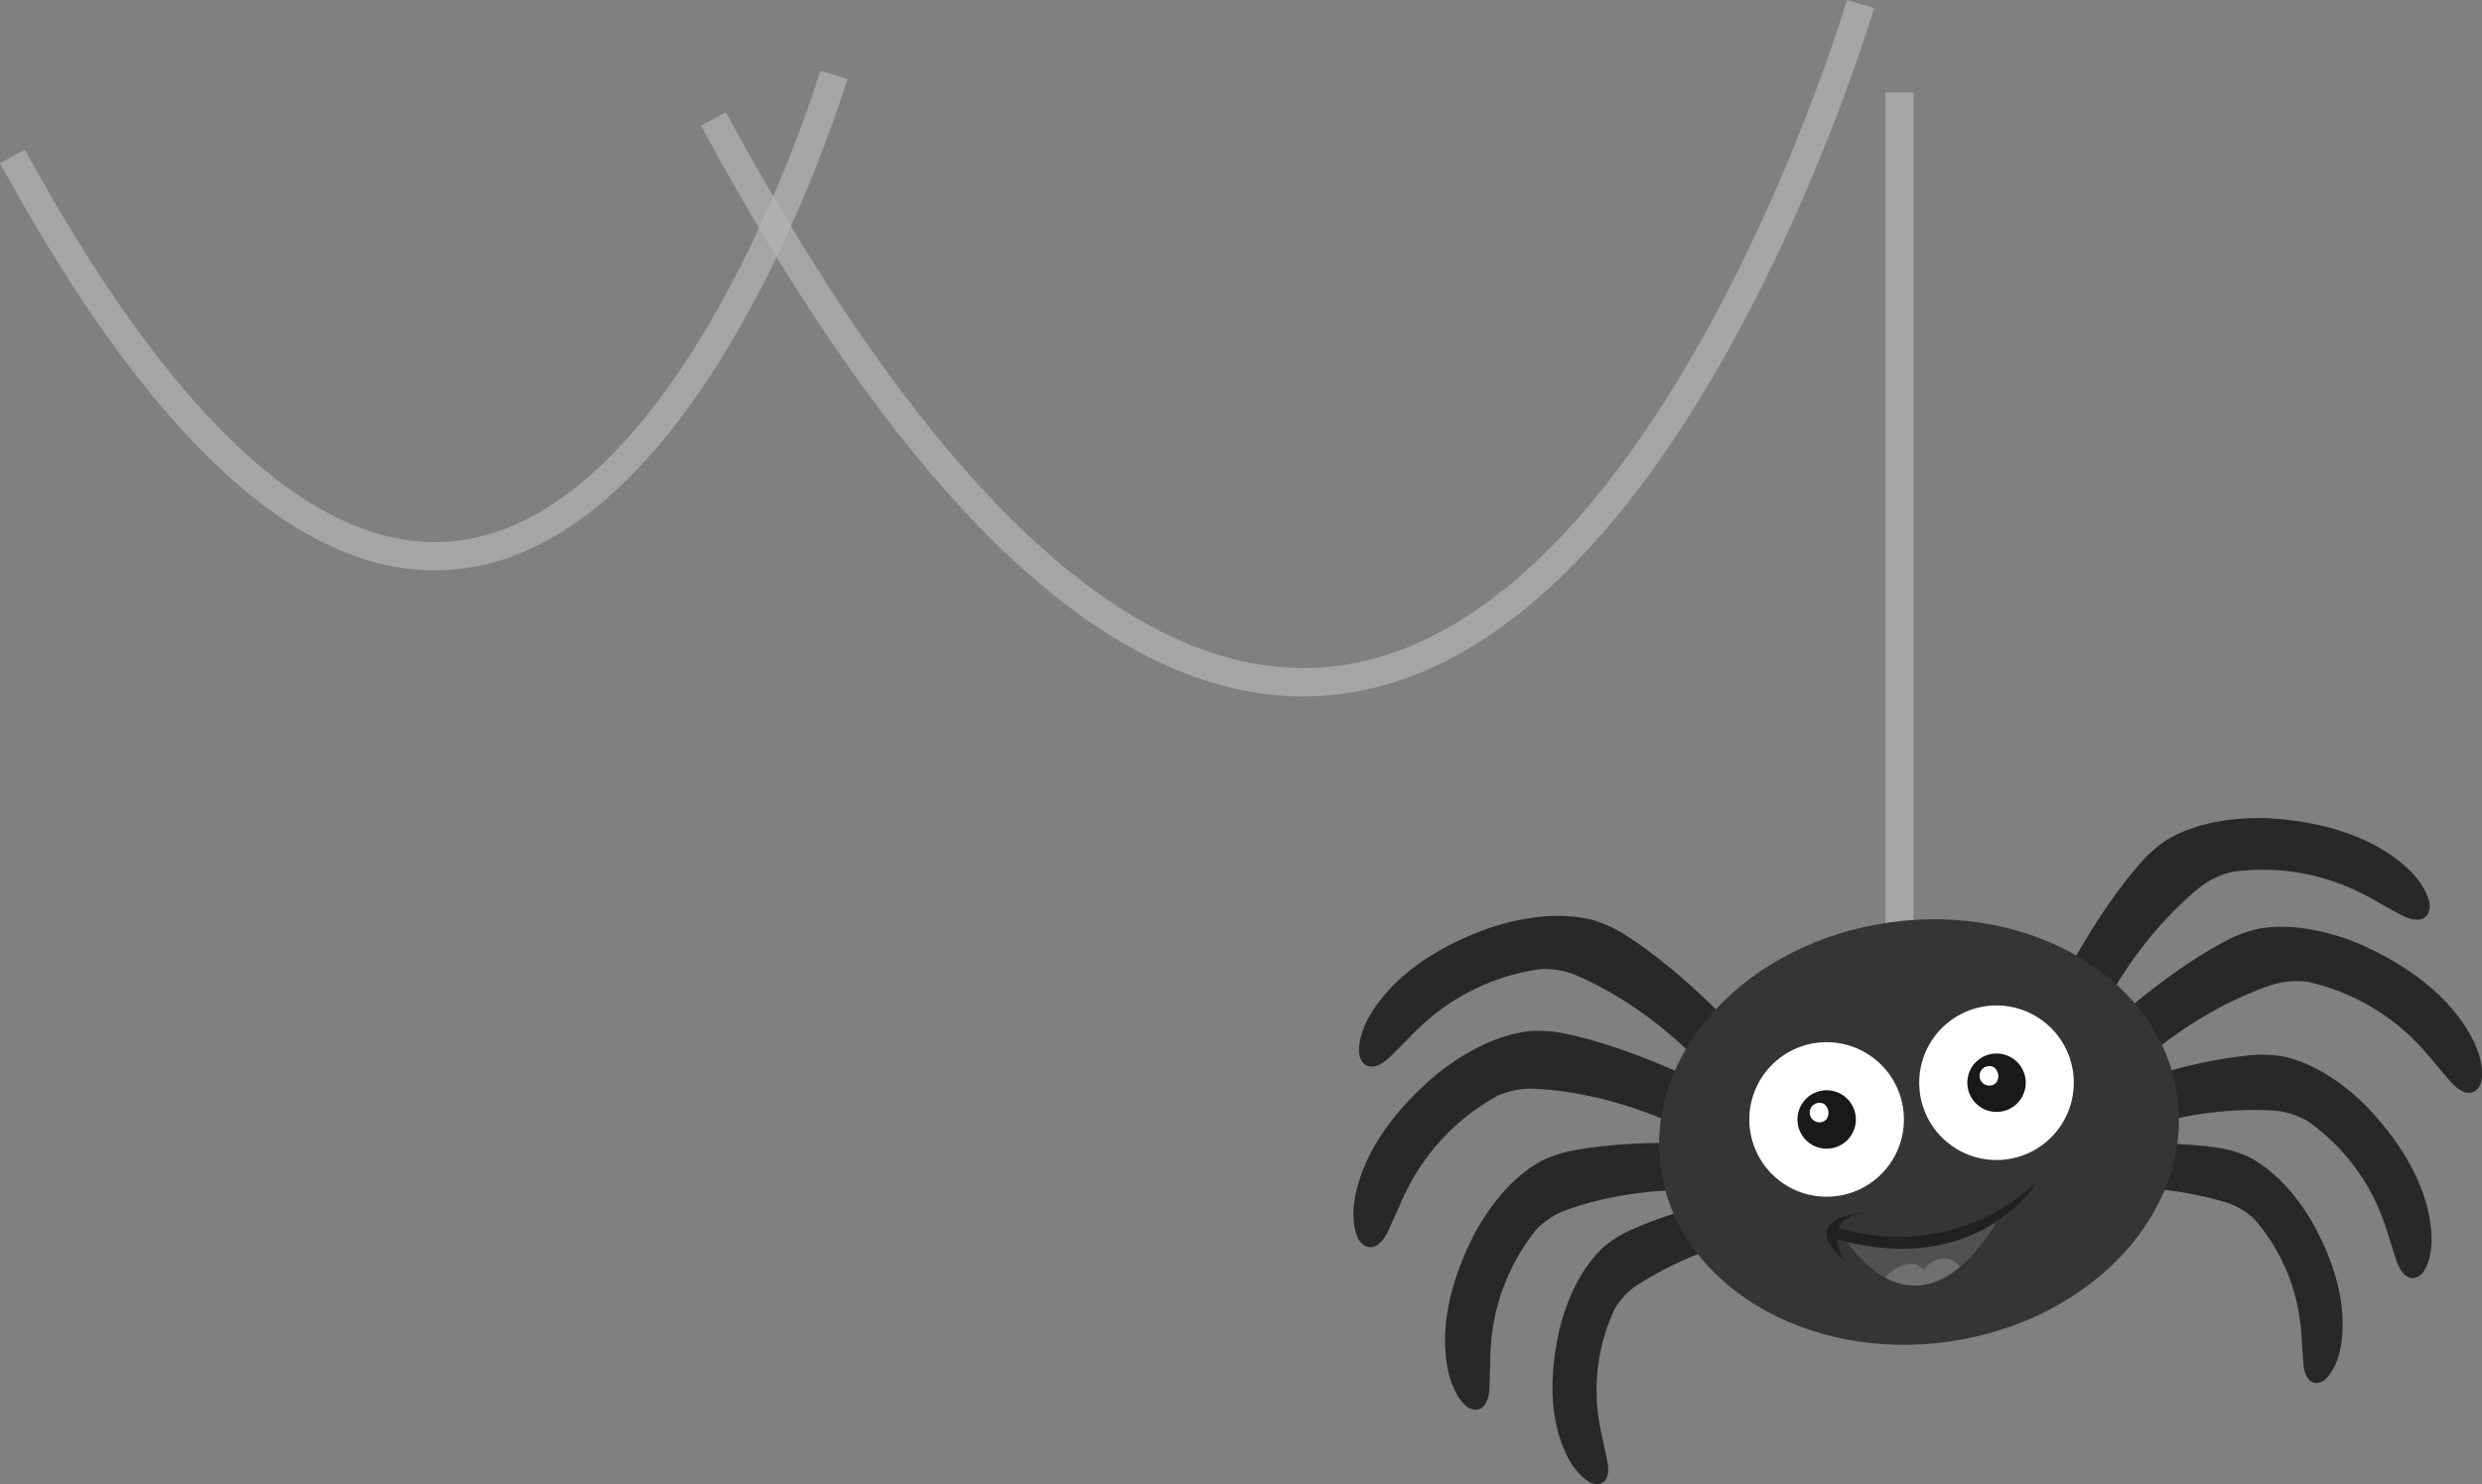
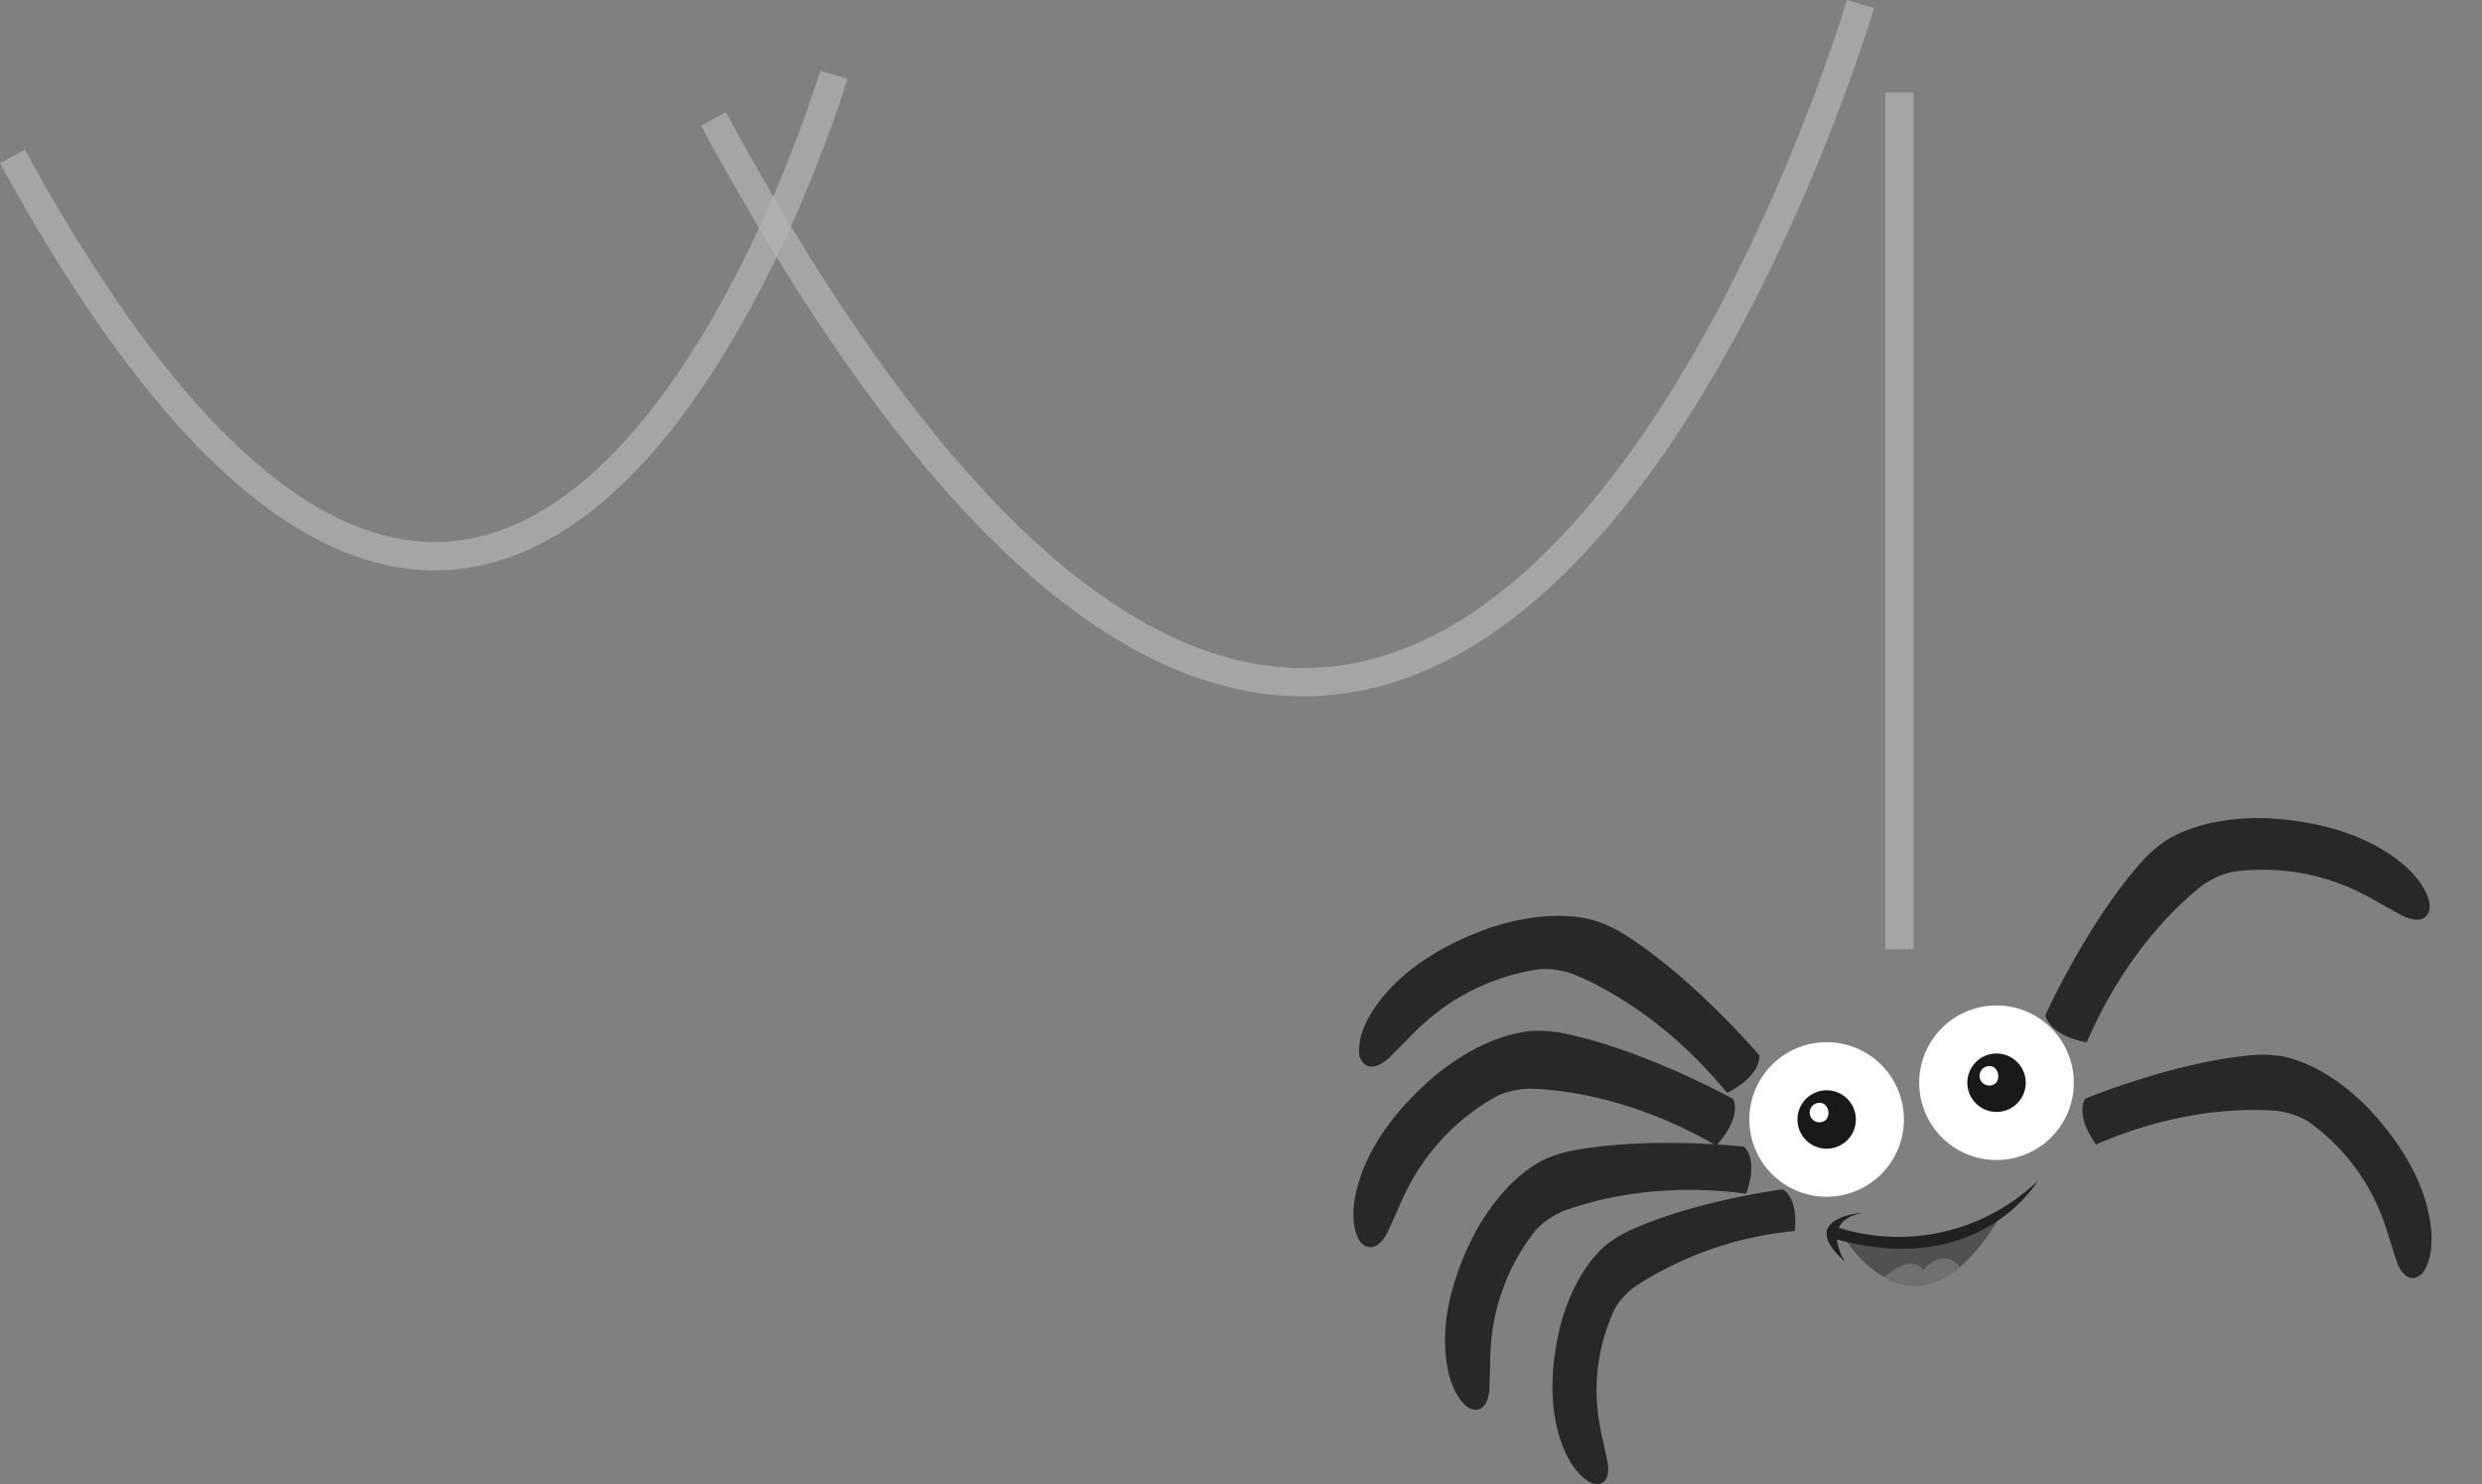
<svg xmlns="http://www.w3.org/2000/svg" width="350.522" height="209.616" viewBox="0 0 350.522 209.616">
  <rect x="0" y="0" width="350.522" height="209.616" fill="#808080" stroke="none" />
  <g id="Group_2670" data-name="Group 2670" transform="translate(-999.478 -1143.435)">
    <g id="spider" transform="translate(859.233 -1575)">
      <line id="webline" y1="121" transform="translate(408.5 2731.5)" fill="none" stroke="#b5b5b5" stroke-width="4" opacity="0.7" />
      <g id="spider-2" data-name="spider" transform="translate(-110 34)">
        <path id="Path_8089" data-name="Path 8089" d="M43.43,20.273a18.541,18.541,0,0,0-4.2-1.881c-5.705-1.459-11.786.139-14.819,1.18-5.825,2.1-12.464,5.675-16.316,11.656C5.7,34.946,6.207,37.4,6.255,37.608a2.683,2.683,0,0,0,.573,1.031c1.167,1.076,2.717,0,3.584-.785l2.661-2.661c.456-.486.979-1.016,1.584-1.582l.115-.117V33.5a30.886,30.886,0,0,1,17.067-8.19,12.232,12.232,0,0,1,4.616.719C40.725,27.8,49.651,32.424,58.146,42.8c0,0,4.619-2.11,4.572-5.288,0,0-9.392-11.067-19.287-17.236" transform="translate(436 2796)" fill="#282828" />
        <path id="Path_8090" data-name="Path 8090" d="M34.9,34.353a18.588,18.588,0,0,0-4.6-.276c-5.853.652-10.978,4.294-13.448,6.341-4.7,4.023-9.654,9.711-11.144,16.666-.928,4.324.417,6.445.535,6.619a2.669,2.669,0,0,0,.9.764c1.471.594,2.541-.963,3.074-2l1.55-3.431c.255-.617.557-1.295.925-2.041l.067-.147h.006A30.884,30.884,0,0,1,25.835,43.161a12.257,12.257,0,0,1,4.568-.956c4.617.143,14.6,1.32,26.218,8.029,0,0,3.574-3.6,2.405-6.564,0,0-12.7-7.036-24.131-9.312" transform="translate(436 2796)" fill="#282828" />
        <path id="Path_8091" data-name="Path 8091" d="M35.993,51.019a17.726,17.726,0,0,0-4.133,1.432c-4.9,2.708-8.068,7.77-9.487,10.466-2.665,5.248-4.934,12.041-3.707,18.688.766,4.134,2.715,5.5,2.883,5.615a2.562,2.562,0,0,0,1.069.34c1.507-.016,1.88-1.769,1.968-2.876l.112-3.576c0-.632.014-1.338.065-2.13l.006-.152h.006a29.346,29.346,0,0,1,6.477-16.776,11.7,11.7,0,0,1,3.66-2.5c4.1-1.557,13.294-4.163,25.931-2.514,0,0,1.821-4.466-.284-6.635,0,0-13.7-1.547-24.566.625" transform="translate(436 2796)" fill="#282828" />
        <path id="Path_8092" data-name="Path 8092" d="M44.133,62.366a16.353,16.353,0,0,0-3.389,2.187c-3.795,3.5-5.528,8.726-6.21,11.452-1.239,5.283-1.786,11.864.768,17.547,1.589,3.533,3.639,4.336,3.811,4.4a2.34,2.34,0,0,0,1.032.073c1.348-.346,1.3-2,1.135-3.008L40.6,91.788c-.14-.565-.277-1.2-.405-1.919l-.03-.141h.006A27.073,27.073,0,0,1,42.3,73.278a10.812,10.812,0,0,1,2.733-3.043,49.84,49.84,0,0,1,22.675-7.923s.657-4.4-1.7-5.884c0,0-12.614,1.612-21.871,5.932" transform="translate(436 2796)" fill="#282828" />
        <path id="Path_8093" data-name="Path 8093" d="M116.878,9.95A18.581,18.581,0,0,1,120.4,6.983c5.085-2.975,11.371-3.115,14.574-2.95,6.177.413,13.544,2.019,18.9,6.707,3.323,2.914,3.514,5.415,3.525,5.626a2.687,2.687,0,0,1-.267,1.148c-.825,1.356-2.612.75-3.661.234l-3.292-1.822c-.572-.341-1.221-.707-1.959-1.084l-.143-.081v.008A30.883,30.883,0,0,0,129.41,11.6a12.269,12.269,0,0,0-4.235,1.962c-3.616,2.875-10.92,9.783-16.227,22.1,0,0-5.021-.756-5.852-3.823,0,0,5.977-13.228,13.788-21.885" transform="translate(436 2796)" fill="#282828" />
-         <path id="Path_8094" data-name="Path 8094" d="M128.964,21.132a18.537,18.537,0,0,1,4.342-1.532c5.806-.987,11.737,1.1,14.675,2.389,5.635,2.57,11.958,6.673,15.309,12.949,2.08,3.9,1.375,6.309,1.31,6.51a2.7,2.7,0,0,1-.654.983c-1.253.977-2.71-.225-3.508-1.074L158,38.486c-.415-.523-.893-1.092-1.452-1.707l-.1-.123h-.006A30.891,30.891,0,0,0,140.1,27.1a12.284,12.284,0,0,0-4.655.34c-4.4,1.411-13.672,5.3-22.989,14.945,0,0-4.429-2.48-4.121-5.646,0,0,10.265-10.264,20.63-15.6" transform="translate(436 2796)" fill="#282828" />
        <path id="Path_8095" data-name="Path 8095" d="M132.5,37.455a17.712,17.712,0,0,1,4.368.237c5.453,1.254,9.9,5.245,12,7.446,4.008,4.31,8.061,10.215,8.712,16.942.4,4.184-1.093,6.038-1.223,6.191a2.566,2.566,0,0,1-.935.622c-1.452.4-2.294-1.182-2.684-2.222l-1.093-3.407c-.173-.608-.382-1.282-.649-2.029l-.048-.145h-.006A29.344,29.344,0,0,0,140.1,46.751a11.7,11.7,0,0,0-4.209-1.4c-4.373-.366-13.926-.338-25.619,4.731,0,0-2.981-3.791-1.556-6.456,0,0,12.746-5.265,23.786-6.171" transform="translate(436 2796)" fill="#282828" />
-         <path id="Path_8096" data-name="Path 8096" d="M127.808,50.606a16.368,16.368,0,0,1,3.858,1.168c4.612,2.315,7.722,6.865,9.127,9.3,2.647,4.736,4.986,10.912,4.1,17.08-.554,3.833-2.3,5.17-2.451,5.278a2.336,2.336,0,0,1-.972.355c-1.389.038-1.8-1.565-1.92-2.579l-.231-3.291c-.02-.582-.065-1.231-.14-1.956l-.008-.142h-.008a27.084,27.084,0,0,0-6.583-15.225,10.851,10.851,0,0,0-3.468-2.171,49.817,49.817,0,0,0-23.978-1.366s-1.844-4.048.012-6.126c0,0,12.571-1.927,22.662-.326" transform="translate(436 2796)" fill="#282828" />
-         <path id="Path_8097" data-name="Path 8097" d="M121.733,43.207c2.3,16.353-12.167,31.9-32.308,34.734S51.09,69.81,48.792,53.458s12.167-31.9,32.31-34.735,38.333,8.133,40.631,24.484" transform="translate(436 2796)" fill="#353535" />
        <path id="Path_8098" data-name="Path 8098" d="M74.863,63.474s10.069,16.615,21.752-3.057a27.007,27.007,0,0,1-21.752,3.057" transform="translate(436 2796)" fill="#515151" />
        <path id="Path_8099" data-name="Path 8099" d="M73.92,61.86c.436-.944,1.444-1.759,3.468-2.141,0,0-9.689.625-2.567,6.936A7.429,7.429,0,0,1,73.662,63.5c20.3,5.553,28.347-8.25,28.347-8.25A28.394,28.394,0,0,1,73.92,61.86" transform="translate(436 2796)" fill="#212121" />
        <path id="Path_8100" data-name="Path 8100" d="M83.021,45.041a10.915,10.915,0,1,1-12.326-9.293h0a10.917,10.917,0,0,1,12.325,9.293" transform="translate(436 2796)" fill="#fff" />
        <path id="Path_8101" data-name="Path 8101" d="M76.3,45.985a4.124,4.124,0,1,1-4.66-3.509,4.124,4.124,0,0,1,4.66,3.509" transform="translate(436 2796)" fill="#191919" />
        <path id="Path_8102" data-name="Path 8102" d="M72.169,46.558a1.376,1.376,0,1,1-.306-2.179,1.589,1.589,0,0,1,.306,2.179" transform="translate(436 2796)" fill="#fff" />
        <path id="Path_8103" data-name="Path 8103" d="M107.012,39.85a10.915,10.915,0,1,1-12.328-9.29,10.915,10.915,0,0,1,12.328,9.29" transform="translate(436 2796)" fill="#fff" />
        <path id="Path_8104" data-name="Path 8104" d="M100.292,40.795a4.124,4.124,0,1,1-4.659-3.511,4.124,4.124,0,0,1,4.659,3.511" transform="translate(436 2796)" fill="#191919" />
        <path id="Path_8105" data-name="Path 8105" d="M96.157,41.368a1.376,1.376,0,1,1-.306-2.179,1.589,1.589,0,0,1,.306,2.179" transform="translate(436 2796)" fill="#fff" />
        <path id="Path_8106" data-name="Path 8106" d="M91.045,67.377c-2.594-2.936-5.168.435-5.168.435-1.647-2-4.205-.133-5.477,1.035,2.818,1.556,6.517,2.012,10.645-1.469" transform="translate(436 2796)" fill="#707070" />
      </g>
    </g>
    <g id="web_lines" data-name="web lines" transform="translate(1000.233 1144)">
      <path id="webline-2" d="M2217,2747.6s-43.086,145-116,11.53" transform="translate(-2100 -2737.601)" fill="none" stroke="#b5b5b5" stroke-width="4" opacity="0.7" />
      <path id="webline-1" d="M2263,2747.6s-60.171,204.274-162,16.243" transform="translate(-2001 -2747.6)" fill="none" stroke="#b5b5b5" stroke-width="4" opacity="0.7" />
    </g>
  </g>
</svg>